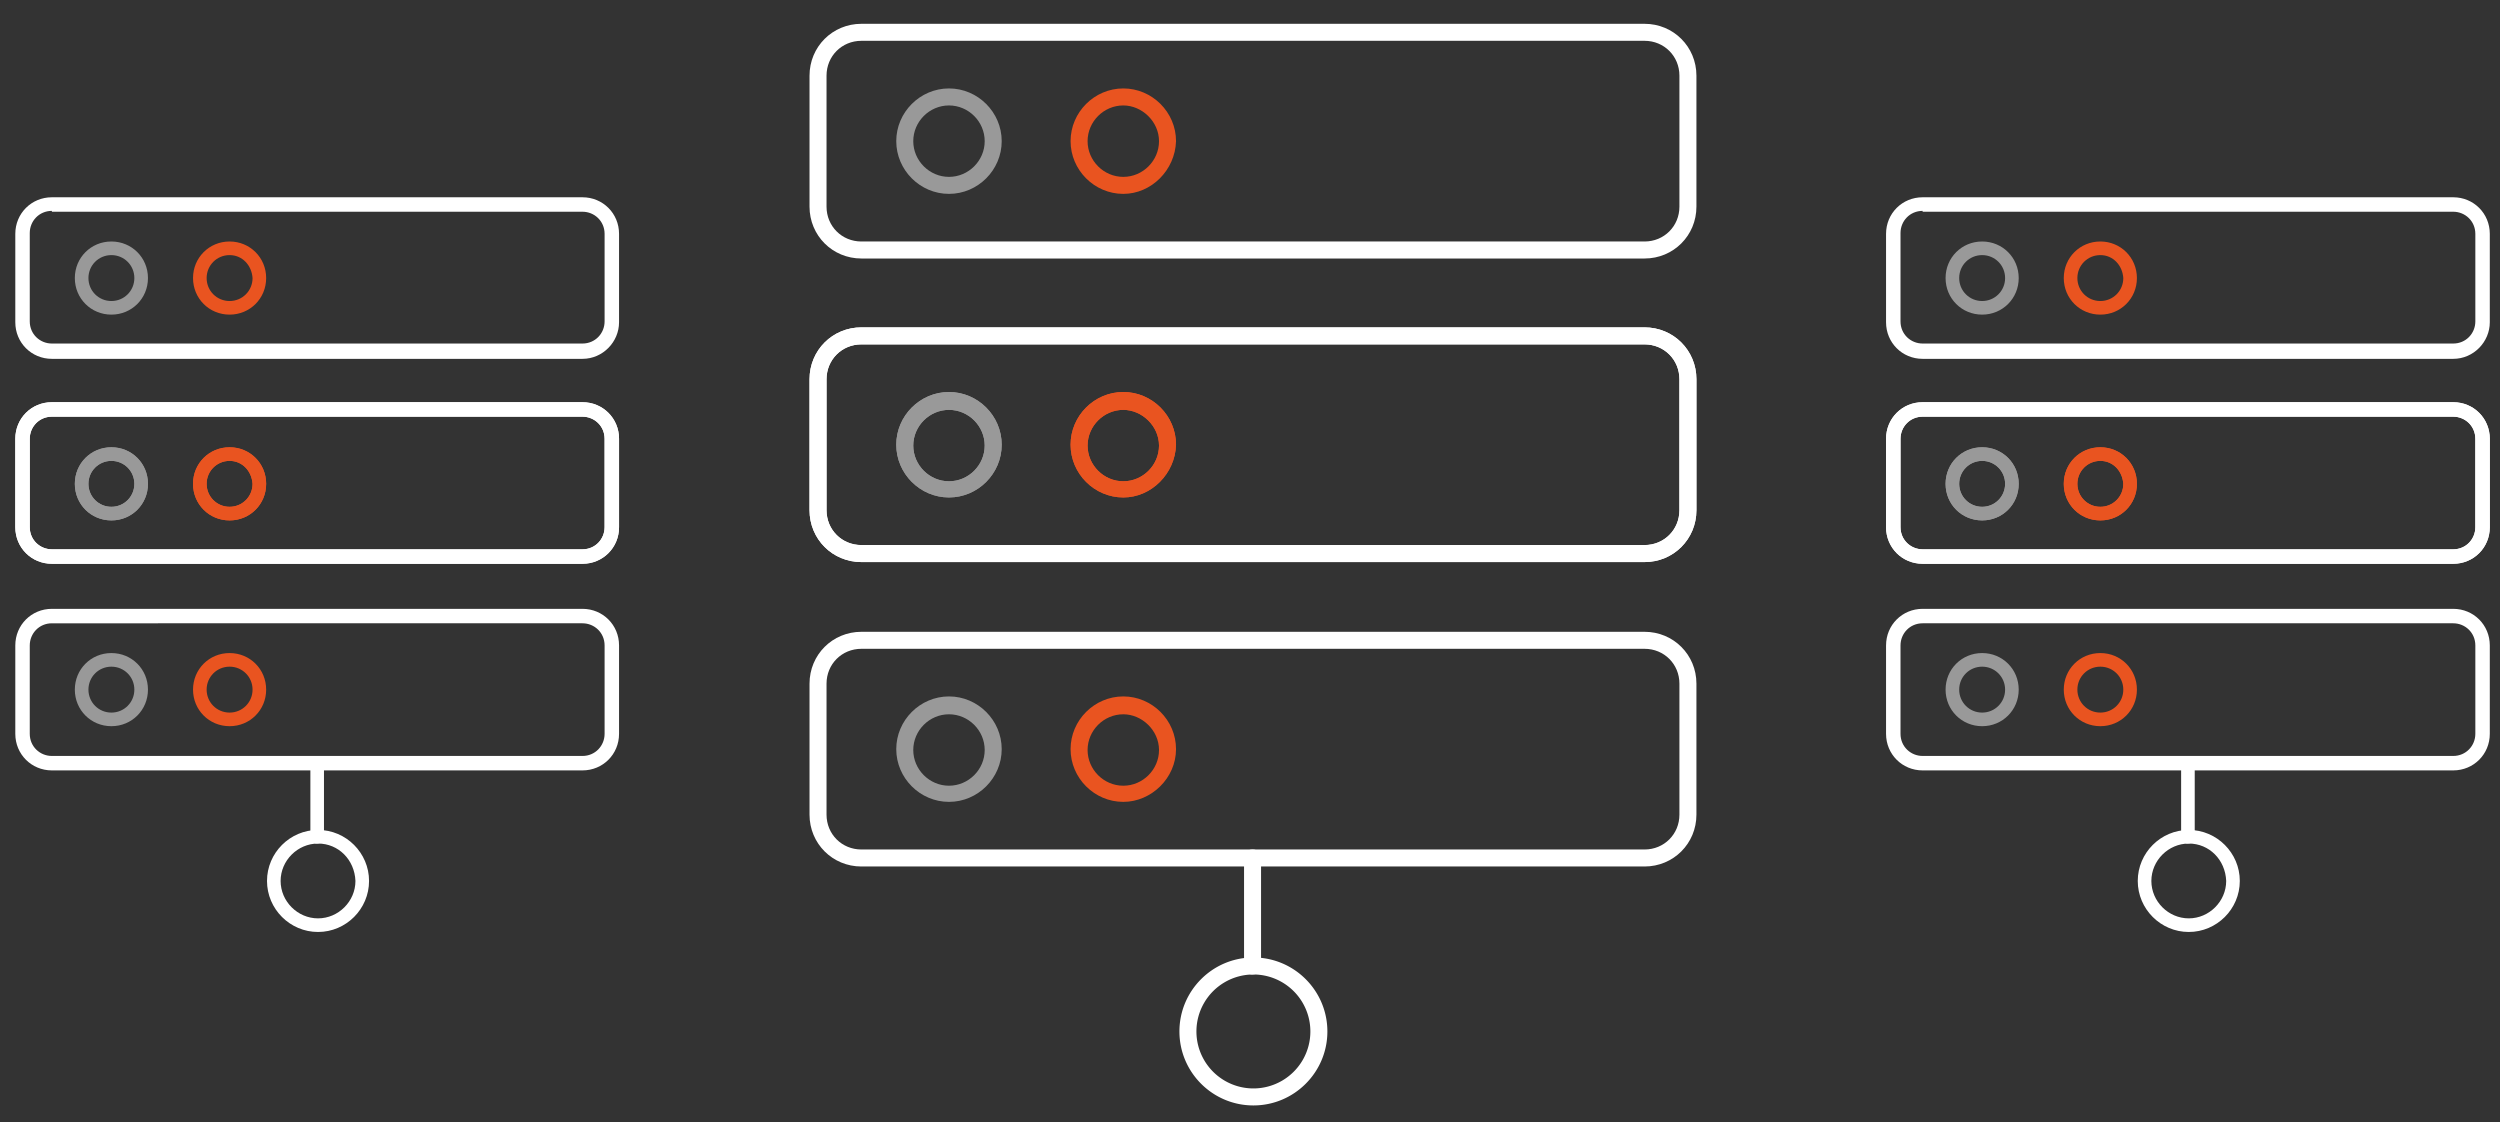
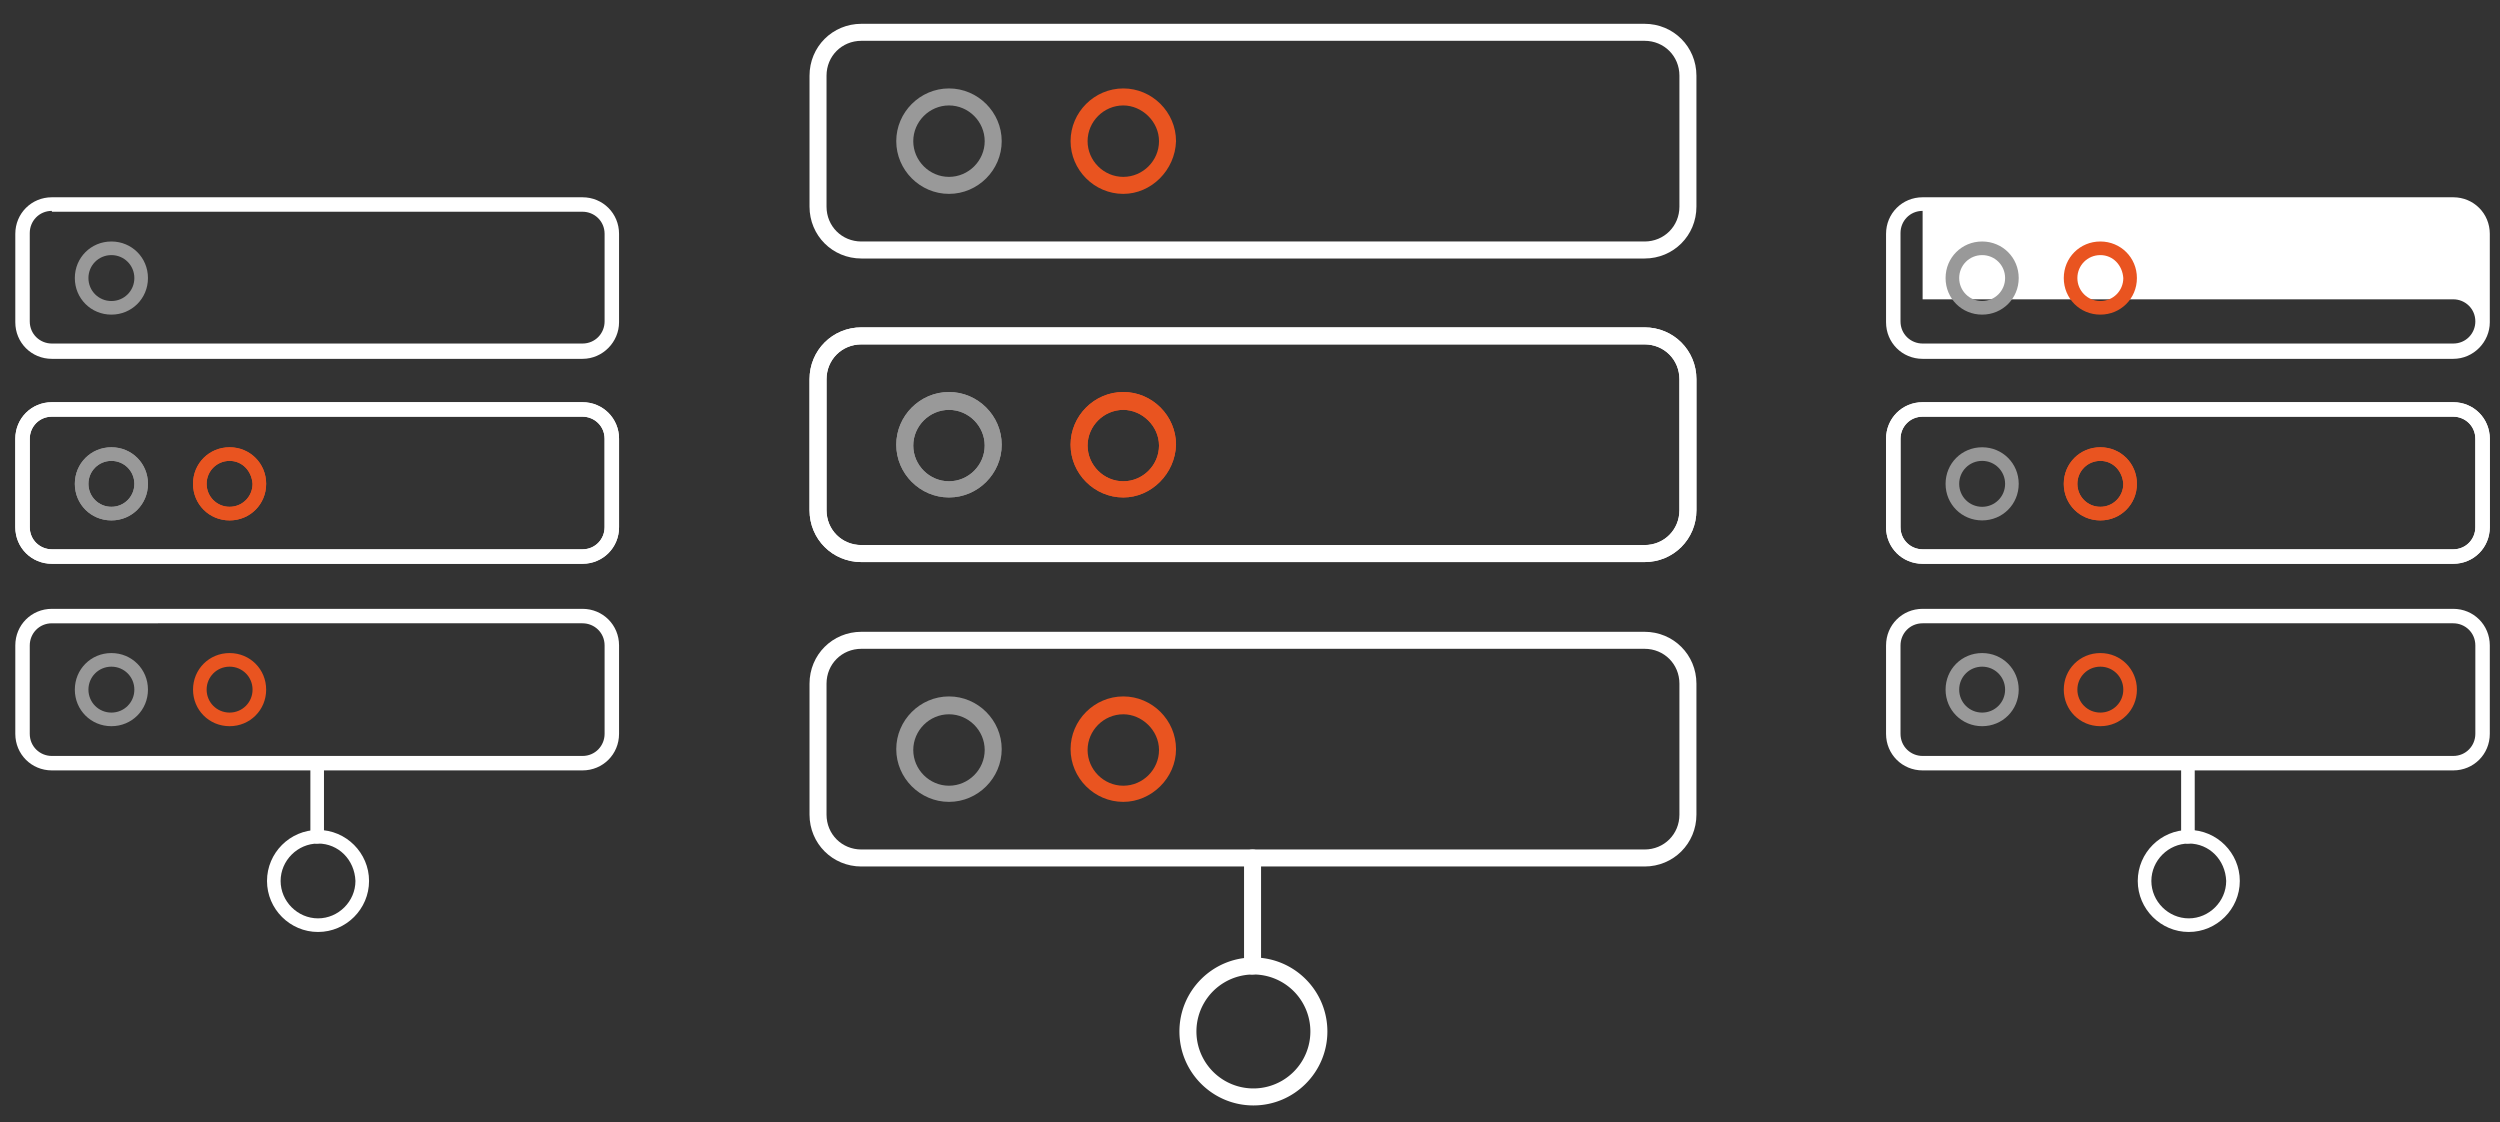
<svg xmlns="http://www.w3.org/2000/svg" xml:space="preserve" id="Layer_1" x="0" y="0" enable-background="new 0 0 294 132" viewBox="0 0 294 132">
  <rect x="0" y="0" width="294" height="132" fill="#333333" stroke="none" />
  <style>.st0{fill:#fff}.st1{fill:#999}.st2{fill:#e95420}.st3{fill:#979797}.st4{fill:#e65524}</style>
  <path d="M147.4 130c-4.8 0-8.7-3.9-8.7-8.7s3.9-8.7 8.7-8.7 8.7 3.9 8.7 8.7c0 4.8-3.9 8.7-8.7 8.7zm0-15.4a6.7 6.7 0 1 0 0 13.4 6.7 6.7 0 0 0 0-13.4z" class="st0" />
  <path d="M147.3 114.6c-.6 0-1-.4-1-1v-12.7c0-.6.4-1 1-1s1 .4 1 1v12.7c0 .5-.4 1-1 1zM193.4 30.4h-92.1c-3.4 0-6.1-2.7-6.1-6.1V8.9c0-3.4 2.7-6.1 6.1-6.1h92.1c3.4 0 6.1 2.7 6.1 6.1v15.4c0 3.4-2.7 6.1-6.1 6.1zM101.3 4.8c-2.3 0-4.1 1.8-4.1 4.1v15.4c0 2.3 1.8 4.1 4.1 4.1h92.1c2.3 0 4.1-1.8 4.1-4.1V8.9c0-2.3-1.8-4.1-4.1-4.1h-92.1z" class="st0" />
  <path d="M111.6 22.8c-3.4 0-6.2-2.8-6.2-6.2s2.8-6.2 6.2-6.2c3.4 0 6.2 2.8 6.2 6.2s-2.8 6.2-6.2 6.2zm0-10.4c-2.3 0-4.2 1.9-4.2 4.2s1.9 4.2 4.2 4.2 4.2-1.9 4.2-4.2-1.9-4.2-4.2-4.2z" class="st1" />
  <path d="M132.1 22.8c-3.4 0-6.2-2.8-6.2-6.2s2.8-6.2 6.2-6.2 6.2 2.8 6.2 6.2c-.1 3.4-2.9 6.2-6.2 6.2zm0-10.4c-2.3 0-4.2 1.9-4.2 4.2s1.9 4.2 4.2 4.2 4.2-1.9 4.2-4.2-2-4.2-4.2-4.2z" class="st2" />
  <path d="M193.4 66.1h-92.1c-3.4 0-6.1-2.7-6.1-6.1V44.6c0-3.4 2.7-6.1 6.1-6.1h92.1c3.4 0 6.1 2.7 6.1 6.1V60c0 3.4-2.7 6.1-6.1 6.1zm-92.1-25.6c-2.3 0-4.1 1.8-4.1 4.1V60c0 2.3 1.8 4.1 4.1 4.1h92.1c2.3 0 4.1-1.8 4.1-4.1V44.6c0-2.3-1.8-4.1-4.1-4.1h-92.1z" class="st0" />
  <path d="M111.6 58.5c-3.4 0-6.2-2.8-6.2-6.2s2.8-6.2 6.2-6.2c3.4 0 6.2 2.8 6.2 6.2s-2.8 6.2-6.2 6.2zm0-10.3c-2.3 0-4.2 1.9-4.2 4.2s1.9 4.2 4.2 4.2 4.2-1.9 4.2-4.2-1.9-4.2-4.2-4.2z" class="st3" />
  <path d="M132.1 58.5c-3.4 0-6.2-2.8-6.2-6.2s2.8-6.2 6.2-6.2 6.2 2.8 6.2 6.2c-.1 3.4-2.9 6.2-6.2 6.2zm0-10.3c-2.3 0-4.2 1.9-4.2 4.2s1.9 4.2 4.2 4.2 4.2-1.9 4.2-4.2-2-4.2-4.2-4.2z" class="st4" />
  <path d="M193.4 66.1h-92.1c-3.4 0-6.1-2.7-6.1-6.1V44.6c0-3.4 2.7-6.1 6.1-6.1h92.1c3.4 0 6.1 2.7 6.1 6.1V60c0 3.4-2.7 6.1-6.1 6.1zm-92.1-25.6c-2.3 0-4.1 1.8-4.1 4.1V60c0 2.3 1.8 4.1 4.1 4.1h92.1c2.3 0 4.1-1.8 4.1-4.1V44.6c0-2.3-1.8-4.1-4.1-4.1h-92.1z" class="st0" />
  <path d="M111.6 58.5c-3.4 0-6.2-2.8-6.2-6.2s2.8-6.2 6.2-6.2c3.4 0 6.2 2.8 6.2 6.2s-2.8 6.2-6.2 6.2zm0-10.3c-2.3 0-4.2 1.9-4.2 4.2s1.9 4.2 4.2 4.2 4.2-1.9 4.2-4.2-1.9-4.2-4.2-4.2z" class="st1" />
  <path d="M132.1 58.5c-3.4 0-6.2-2.8-6.2-6.2s2.8-6.2 6.2-6.2 6.2 2.8 6.2 6.2c-.1 3.4-2.9 6.2-6.2 6.2zm0-10.3c-2.3 0-4.2 1.9-4.2 4.2s1.9 4.2 4.2 4.2 4.2-1.9 4.2-4.2-2-4.2-4.2-4.2z" class="st2" />
  <path d="M193.4 101.9h-92.1c-3.4 0-6.1-2.7-6.1-6.1V80.4c0-3.4 2.7-6.1 6.1-6.1h92.1c3.4 0 6.1 2.7 6.1 6.1v15.4c0 3.4-2.7 6.1-6.1 6.1zm-92.1-25.6c-2.3 0-4.1 1.8-4.1 4.1v15.4c0 2.3 1.8 4.1 4.1 4.1h92.1c2.3 0 4.1-1.8 4.1-4.1V80.4c0-2.3-1.8-4.1-4.1-4.1h-92.1z" class="st0" />
  <path d="M111.6 94.3c-3.4 0-6.2-2.8-6.2-6.2s2.8-6.2 6.2-6.2c3.4 0 6.2 2.8 6.2 6.2s-2.8 6.2-6.2 6.2zm0-10.3c-2.3 0-4.2 1.9-4.2 4.2s1.9 4.2 4.2 4.2 4.2-1.9 4.2-4.2-1.9-4.2-4.2-4.2z" class="st1" />
  <path d="M132.1 94.3c-3.4 0-6.2-2.8-6.2-6.2s2.8-6.2 6.2-6.2 6.2 2.8 6.2 6.2-2.9 6.2-6.2 6.2zm0-10.3c-2.3 0-4.2 1.9-4.2 4.2s1.9 4.2 4.2 4.2 4.2-1.9 4.2-4.2-2-4.2-4.2-4.2z" class="st2" />
  <path d="M37.4 109.6c-3.3 0-6-2.7-6-6s2.7-6 6-6 6 2.7 6 6-2.7 6-6 6zm0-10.4c-2.4 0-4.4 2-4.4 4.4s2 4.4 4.4 4.4 4.4-2 4.4-4.4c-.1-2.5-2-4.4-4.4-4.4z" class="st0" />
  <path d="M37.3 99.2c-.5 0-.8-.4-.8-.8v-8.6c0-.5.4-.8.8-.8s.8.4.8.8v8.6c.1.4-.3.8-.8.8zM68.5 42.2H6.1c-2.4 0-4.3-1.9-4.3-4.3V27.5c0-2.4 1.9-4.3 4.3-4.3h62.4c2.4 0 4.3 1.9 4.3 4.3v10.4c0 2.3-1.9 4.3-4.3 4.3zM6.1 24.8c-1.5 0-2.6 1.2-2.6 2.6v10.4c0 1.5 1.2 2.6 2.6 2.6h62.4c1.5 0 2.6-1.2 2.6-2.6V27.5c0-1.5-1.2-2.6-2.6-2.6H6.1v-.1z" class="st0" />
  <path d="M13.1 37c-2.4 0-4.3-1.9-4.3-4.3s1.9-4.3 4.3-4.3 4.3 1.9 4.3 4.3-1.9 4.3-4.3 4.3zm0-7c-1.5 0-2.7 1.2-2.7 2.7s1.2 2.7 2.7 2.7 2.7-1.2 2.7-2.7-1.2-2.7-2.7-2.7z" class="st1" />
-   <path d="M27 37c-2.4 0-4.3-1.9-4.3-4.3s1.9-4.3 4.3-4.3 4.3 1.9 4.3 4.3S29.4 37 27 37zm0-7c-1.5 0-2.7 1.2-2.7 2.7s1.2 2.7 2.7 2.7 2.7-1.2 2.7-2.7c-.1-1.5-1.2-2.7-2.7-2.7z" class="st2" />
  <path d="M68.5 66.3H6.1c-2.4 0-4.3-1.9-4.3-4.3V51.6c0-2.4 1.9-4.3 4.3-4.3h62.4c2.4 0 4.3 1.9 4.3 4.3V62c0 2.4-1.9 4.3-4.3 4.3zM6.1 49c-1.5 0-2.6 1.2-2.6 2.6V62c0 1.5 1.2 2.6 2.6 2.6h62.4c1.5 0 2.6-1.2 2.6-2.6V51.6c0-1.5-1.2-2.6-2.6-2.6H6.1z" class="st0" />
  <path d="M13.1 61.2c-2.4 0-4.3-1.9-4.3-4.3s1.9-4.3 4.3-4.3 4.3 1.9 4.3 4.3-1.9 4.3-4.3 4.3zm0-7c-1.5 0-2.7 1.2-2.7 2.7s1.2 2.7 2.7 2.7 2.7-1.2 2.7-2.7-1.2-2.7-2.7-2.7z" class="st3" />
  <path d="M27 61.2c-2.4 0-4.3-1.9-4.3-4.3s1.9-4.3 4.3-4.3 4.3 1.9 4.3 4.3-1.9 4.3-4.3 4.3zm0-7c-1.5 0-2.7 1.2-2.7 2.7s1.2 2.7 2.7 2.7 2.7-1.2 2.7-2.7c-.1-1.5-1.2-2.7-2.7-2.7z" class="st4" />
  <path d="M68.5 66.3H6.1c-2.4 0-4.3-1.9-4.3-4.3V51.6c0-2.4 1.9-4.3 4.3-4.3h62.4c2.4 0 4.3 1.9 4.3 4.3V62c0 2.4-1.9 4.3-4.3 4.3zM6.1 49c-1.5 0-2.6 1.2-2.6 2.6V62c0 1.5 1.2 2.6 2.6 2.6h62.4c1.5 0 2.6-1.2 2.6-2.6V51.6c0-1.5-1.2-2.6-2.6-2.6H6.1z" class="st0" />
  <path d="M13.1 61.2c-2.4 0-4.3-1.9-4.3-4.3s1.9-4.3 4.3-4.3 4.3 1.9 4.3 4.3-1.9 4.3-4.3 4.3zm0-7c-1.5 0-2.7 1.2-2.7 2.7s1.2 2.7 2.7 2.7 2.7-1.2 2.7-2.7-1.2-2.7-2.7-2.7z" class="st1" />
  <path d="M27 61.2c-2.4 0-4.3-1.9-4.3-4.3s1.9-4.3 4.3-4.3 4.3 1.9 4.3 4.3-1.9 4.3-4.3 4.3zm0-7c-1.5 0-2.7 1.2-2.7 2.7s1.2 2.7 2.7 2.7 2.7-1.2 2.7-2.7c-.1-1.5-1.2-2.7-2.7-2.7z" class="st2" />
  <path d="M68.5 90.6H6.1c-2.4 0-4.3-1.9-4.3-4.3V75.9c0-2.4 1.9-4.3 4.3-4.3h62.4c2.4 0 4.3 1.9 4.3 4.3v10.4c0 2.4-1.9 4.3-4.3 4.3zM6.1 73.3c-1.5 0-2.6 1.2-2.6 2.6v10.4c0 1.5 1.2 2.6 2.6 2.6h62.4c1.5 0 2.6-1.2 2.6-2.6V75.9c0-1.5-1.2-2.6-2.6-2.6H6.1z" class="st0" />
  <path d="M13.1 85.4c-2.4 0-4.3-1.9-4.3-4.3s1.9-4.3 4.3-4.3 4.3 1.9 4.3 4.3-1.9 4.3-4.3 4.3zm0-7c-1.5 0-2.7 1.2-2.7 2.7s1.2 2.7 2.7 2.7 2.7-1.2 2.7-2.7-1.2-2.7-2.7-2.7z" class="st1" />
  <path d="M27 85.4c-2.4 0-4.3-1.9-4.3-4.3s1.9-4.3 4.3-4.3 4.3 1.9 4.3 4.3-1.9 4.3-4.3 4.3zm0-7c-1.5 0-2.7 1.2-2.7 2.7s1.2 2.7 2.7 2.7 2.7-1.2 2.7-2.7-1.2-2.7-2.7-2.7z" class="st2" />
  <path d="M257.4 109.6c-3.3 0-6-2.7-6-6s2.7-6 6-6 6 2.7 6 6-2.7 6-6 6zm0-10.4c-2.4 0-4.4 2-4.4 4.4s2 4.4 4.4 4.4 4.4-2 4.4-4.4c-.1-2.5-2-4.4-4.4-4.4z" class="st0" />
-   <path d="M257.3 99.2c-.5 0-.8-.4-.8-.8v-8.6c0-.5.4-.8.8-.8s.8.4.8.8v8.6c.1.4-.3.8-.8.8zM288.5 42.2h-62.4c-2.4 0-4.3-1.9-4.3-4.3V27.5c0-2.4 1.9-4.3 4.3-4.3h62.4c2.4 0 4.3 1.9 4.3 4.3v10.4c0 2.3-1.9 4.3-4.3 4.3zm-62.4-17.4c-1.5 0-2.6 1.2-2.6 2.6v10.4c0 1.5 1.2 2.6 2.6 2.6h62.4c1.5 0 2.6-1.2 2.6-2.6V27.5c0-1.5-1.2-2.6-2.6-2.6h-62.4v-.1z" class="st0" />
+   <path d="M257.3 99.2c-.5 0-.8-.4-.8-.8v-8.6c0-.5.4-.8.8-.8s.8.4.8.8v8.6c.1.4-.3.8-.8.8zM288.5 42.2h-62.4c-2.4 0-4.3-1.9-4.3-4.3V27.5c0-2.4 1.9-4.3 4.3-4.3h62.4c2.4 0 4.3 1.9 4.3 4.3v10.4c0 2.3-1.9 4.3-4.3 4.3zm-62.4-17.4c-1.5 0-2.6 1.2-2.6 2.6v10.4c0 1.5 1.2 2.6 2.6 2.6h62.4c1.5 0 2.6-1.2 2.6-2.6c0-1.5-1.2-2.6-2.6-2.6h-62.4v-.1z" class="st0" />
  <path d="M233.1 37c-2.4 0-4.3-1.9-4.3-4.3s1.9-4.3 4.3-4.3 4.3 1.9 4.3 4.3-1.9 4.3-4.3 4.3zm0-7c-1.5 0-2.7 1.2-2.7 2.7s1.2 2.7 2.7 2.7 2.7-1.2 2.7-2.7-1.2-2.7-2.7-2.7z" class="st1" />
  <path d="M247 37c-2.4 0-4.3-1.9-4.3-4.3s1.9-4.3 4.3-4.3 4.3 1.9 4.3 4.3-1.9 4.3-4.3 4.3zm0-7c-1.5 0-2.7 1.2-2.7 2.7s1.2 2.7 2.7 2.7 2.7-1.2 2.7-2.7c-.1-1.5-1.2-2.7-2.7-2.7z" class="st2" />
  <path d="M288.5 66.3h-62.4c-2.4 0-4.3-1.9-4.3-4.3V51.6c0-2.4 1.9-4.3 4.3-4.3h62.4c2.4 0 4.3 1.9 4.3 4.3V62c0 2.4-1.9 4.3-4.3 4.3zM226.1 49c-1.5 0-2.6 1.2-2.6 2.6V62c0 1.5 1.2 2.6 2.6 2.6h62.4c1.5 0 2.6-1.2 2.6-2.6V51.6c0-1.5-1.2-2.6-2.6-2.6h-62.4z" class="st0" />
  <path d="M233.1 61.2c-2.4 0-4.3-1.9-4.3-4.3s1.9-4.3 4.3-4.3 4.3 1.9 4.3 4.3-1.9 4.3-4.3 4.3zm0-7c-1.5 0-2.7 1.2-2.7 2.7s1.2 2.7 2.7 2.7 2.7-1.2 2.7-2.7-1.2-2.7-2.7-2.7z" class="st3" />
  <path d="M247 61.2c-2.4 0-4.3-1.9-4.3-4.3s1.9-4.3 4.3-4.3 4.3 1.9 4.3 4.3-1.9 4.3-4.3 4.3zm0-7c-1.5 0-2.7 1.2-2.7 2.7s1.2 2.7 2.7 2.7 2.7-1.2 2.7-2.7c-.1-1.5-1.2-2.7-2.7-2.7z" class="st4" />
  <path d="M288.5 66.3h-62.4c-2.4 0-4.3-1.9-4.3-4.3V51.6c0-2.4 1.9-4.3 4.3-4.3h62.4c2.4 0 4.3 1.9 4.3 4.3V62c0 2.4-1.9 4.3-4.3 4.3zM226.1 49c-1.5 0-2.6 1.2-2.6 2.6V62c0 1.5 1.2 2.6 2.6 2.6h62.4c1.5 0 2.6-1.2 2.6-2.6V51.6c0-1.5-1.2-2.6-2.6-2.6h-62.4z" class="st0" />
-   <path d="M233.1 61.2c-2.4 0-4.3-1.9-4.3-4.3s1.9-4.3 4.3-4.3 4.3 1.9 4.3 4.3-1.9 4.3-4.3 4.3zm0-7c-1.5 0-2.7 1.2-2.7 2.7s1.2 2.7 2.7 2.7 2.7-1.2 2.7-2.7-1.2-2.7-2.7-2.7z" class="st1" />
  <path d="M247 61.2c-2.4 0-4.3-1.9-4.3-4.3s1.9-4.3 4.3-4.3 4.3 1.9 4.3 4.3-1.9 4.3-4.3 4.3zm0-7c-1.5 0-2.7 1.2-2.7 2.7s1.2 2.7 2.7 2.7 2.7-1.2 2.7-2.7c-.1-1.5-1.2-2.7-2.7-2.7z" class="st2" />
  <path d="M288.5 90.6h-62.4c-2.4 0-4.3-1.9-4.3-4.3V75.9c0-2.4 1.9-4.3 4.3-4.3h62.4c2.4 0 4.3 1.9 4.3 4.3v10.4c0 2.4-1.9 4.3-4.3 4.3zm-62.4-17.3c-1.5 0-2.6 1.2-2.6 2.6v10.4c0 1.5 1.2 2.6 2.6 2.6h62.4c1.5 0 2.6-1.2 2.6-2.6V75.9c0-1.5-1.2-2.6-2.6-2.6h-62.4z" class="st0" />
  <path d="M233.1 85.4c-2.4 0-4.3-1.9-4.3-4.3s1.9-4.3 4.3-4.3 4.3 1.9 4.3 4.3-1.9 4.3-4.3 4.3zm0-7c-1.5 0-2.7 1.2-2.7 2.7s1.2 2.7 2.7 2.7 2.7-1.2 2.7-2.7-1.2-2.7-2.7-2.7z" class="st1" />
  <path d="M247 85.4c-2.4 0-4.3-1.9-4.3-4.3s1.9-4.3 4.3-4.3 4.3 1.9 4.3 4.3-1.9 4.3-4.3 4.3zm0-7c-1.5 0-2.7 1.2-2.7 2.7s1.2 2.7 2.7 2.7 2.7-1.2 2.7-2.7-1.2-2.7-2.7-2.7z" class="st2" />
</svg>